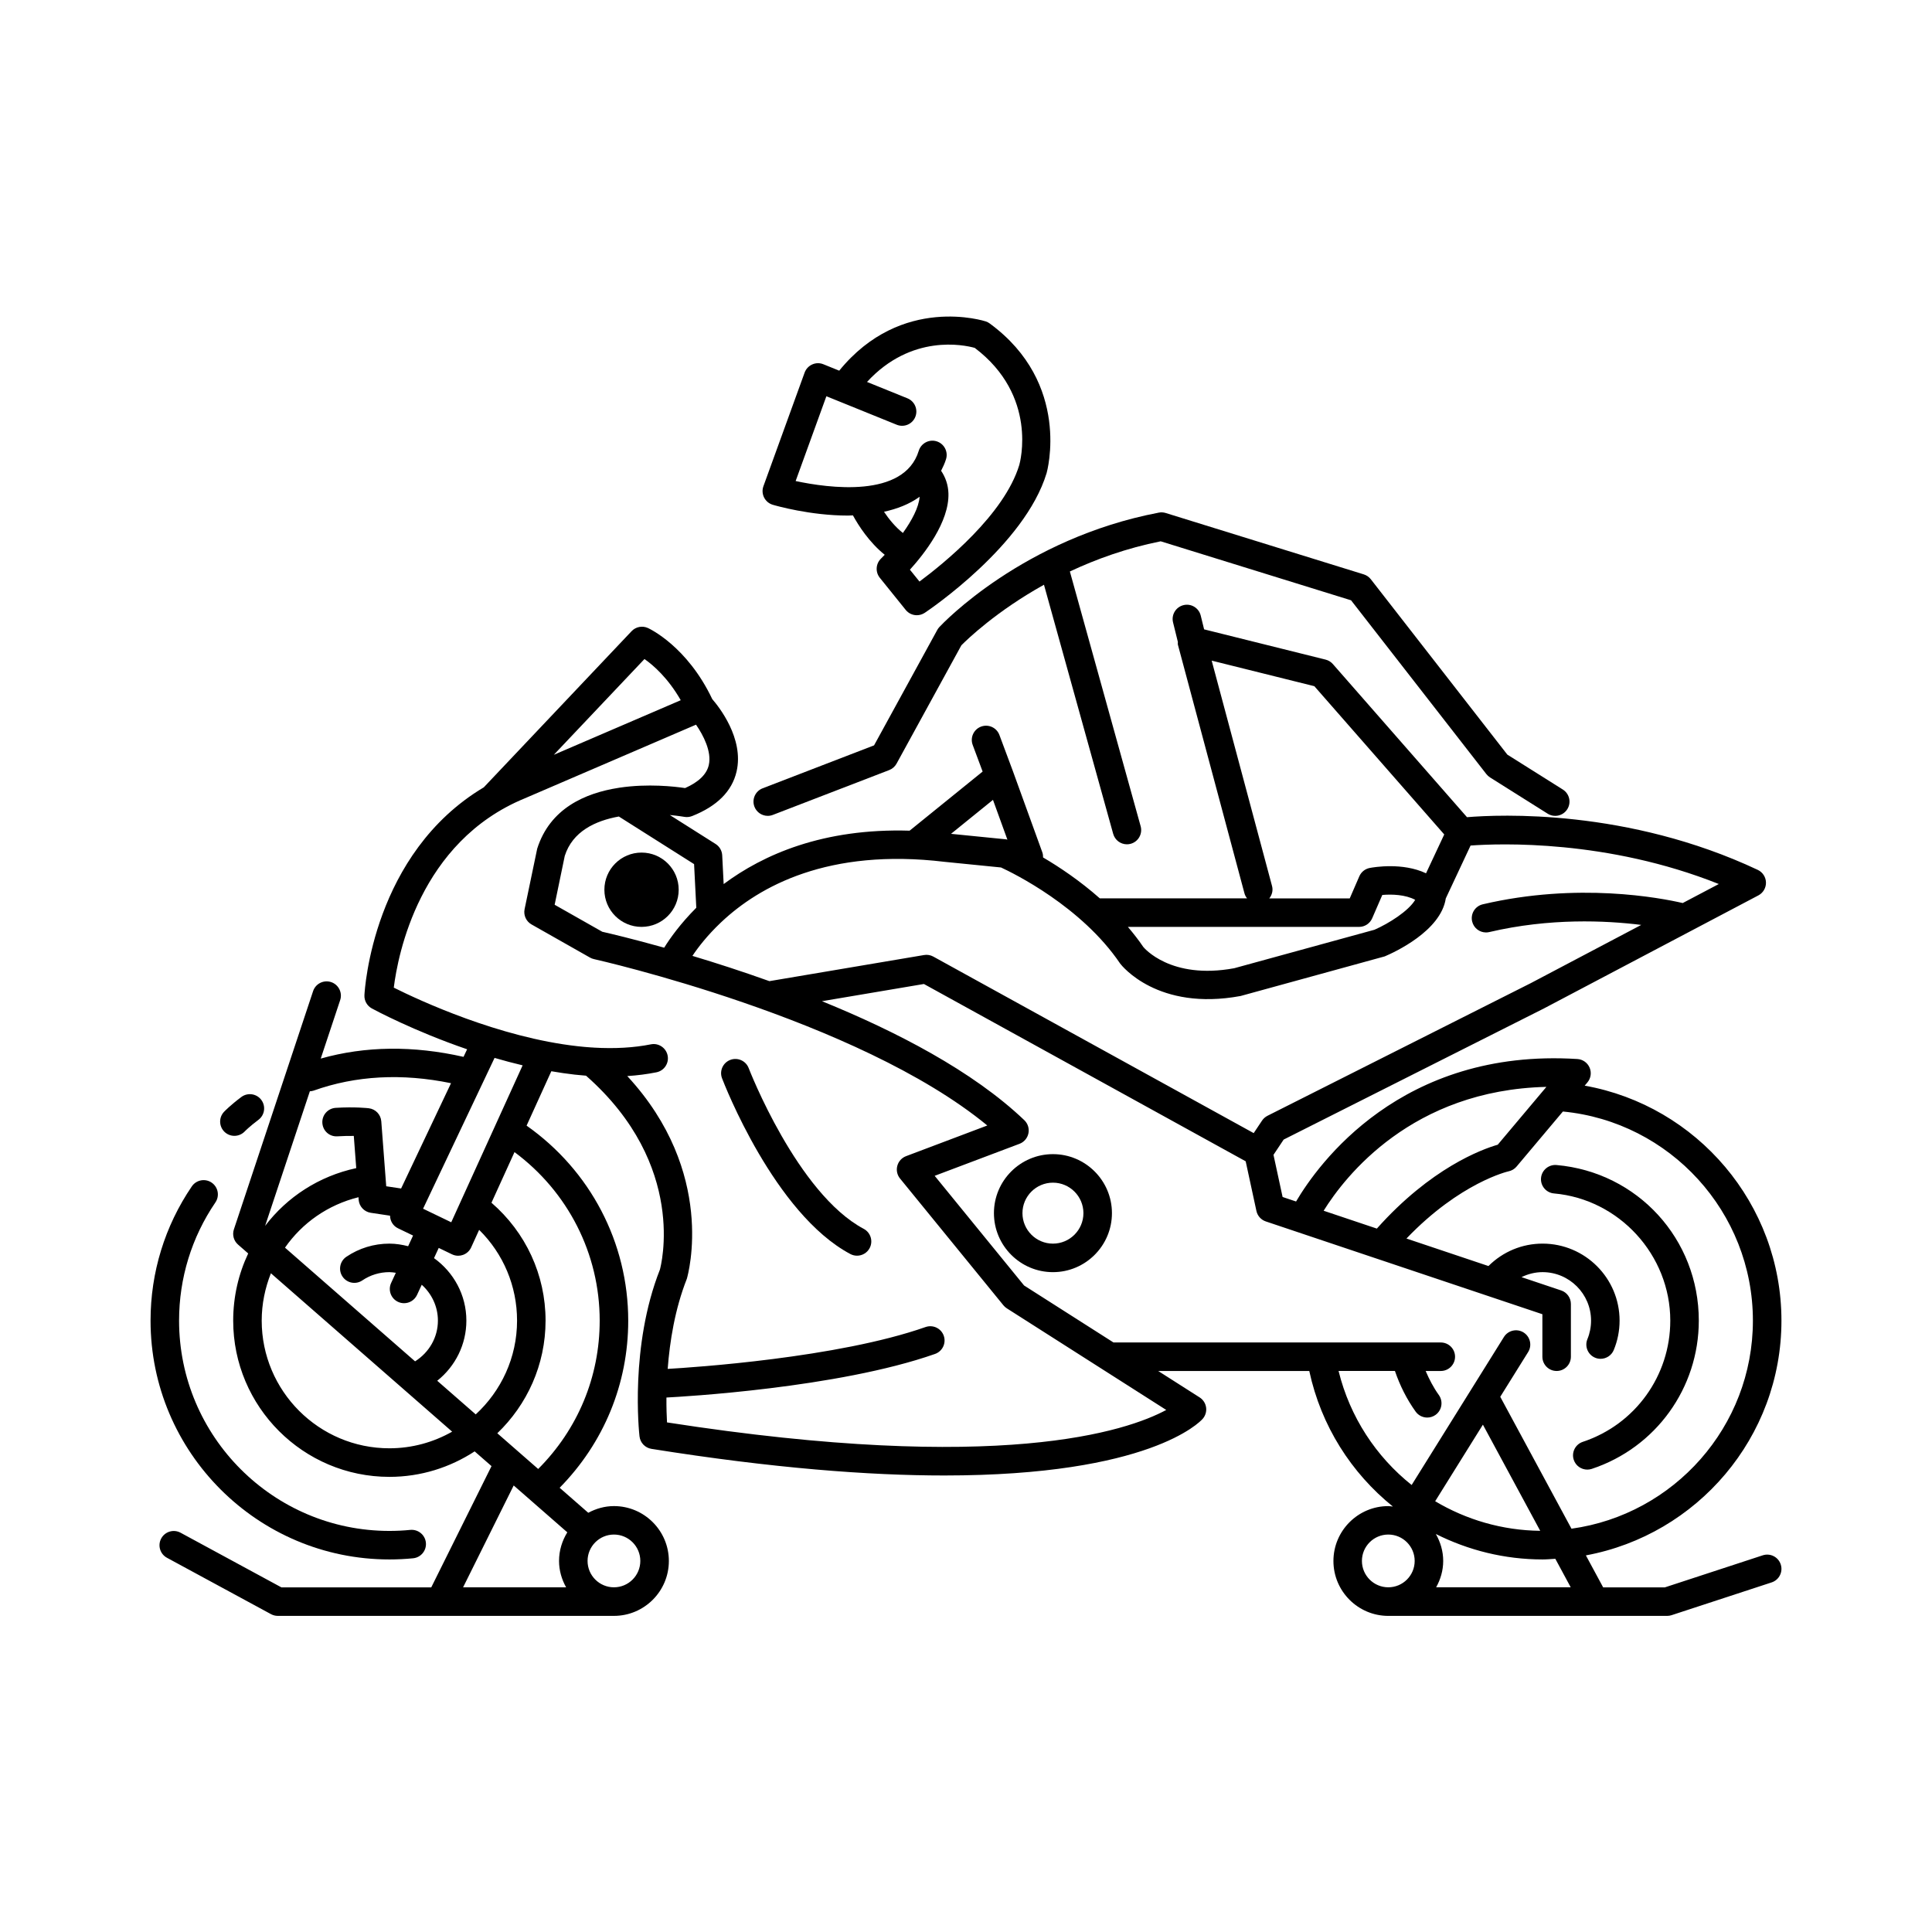
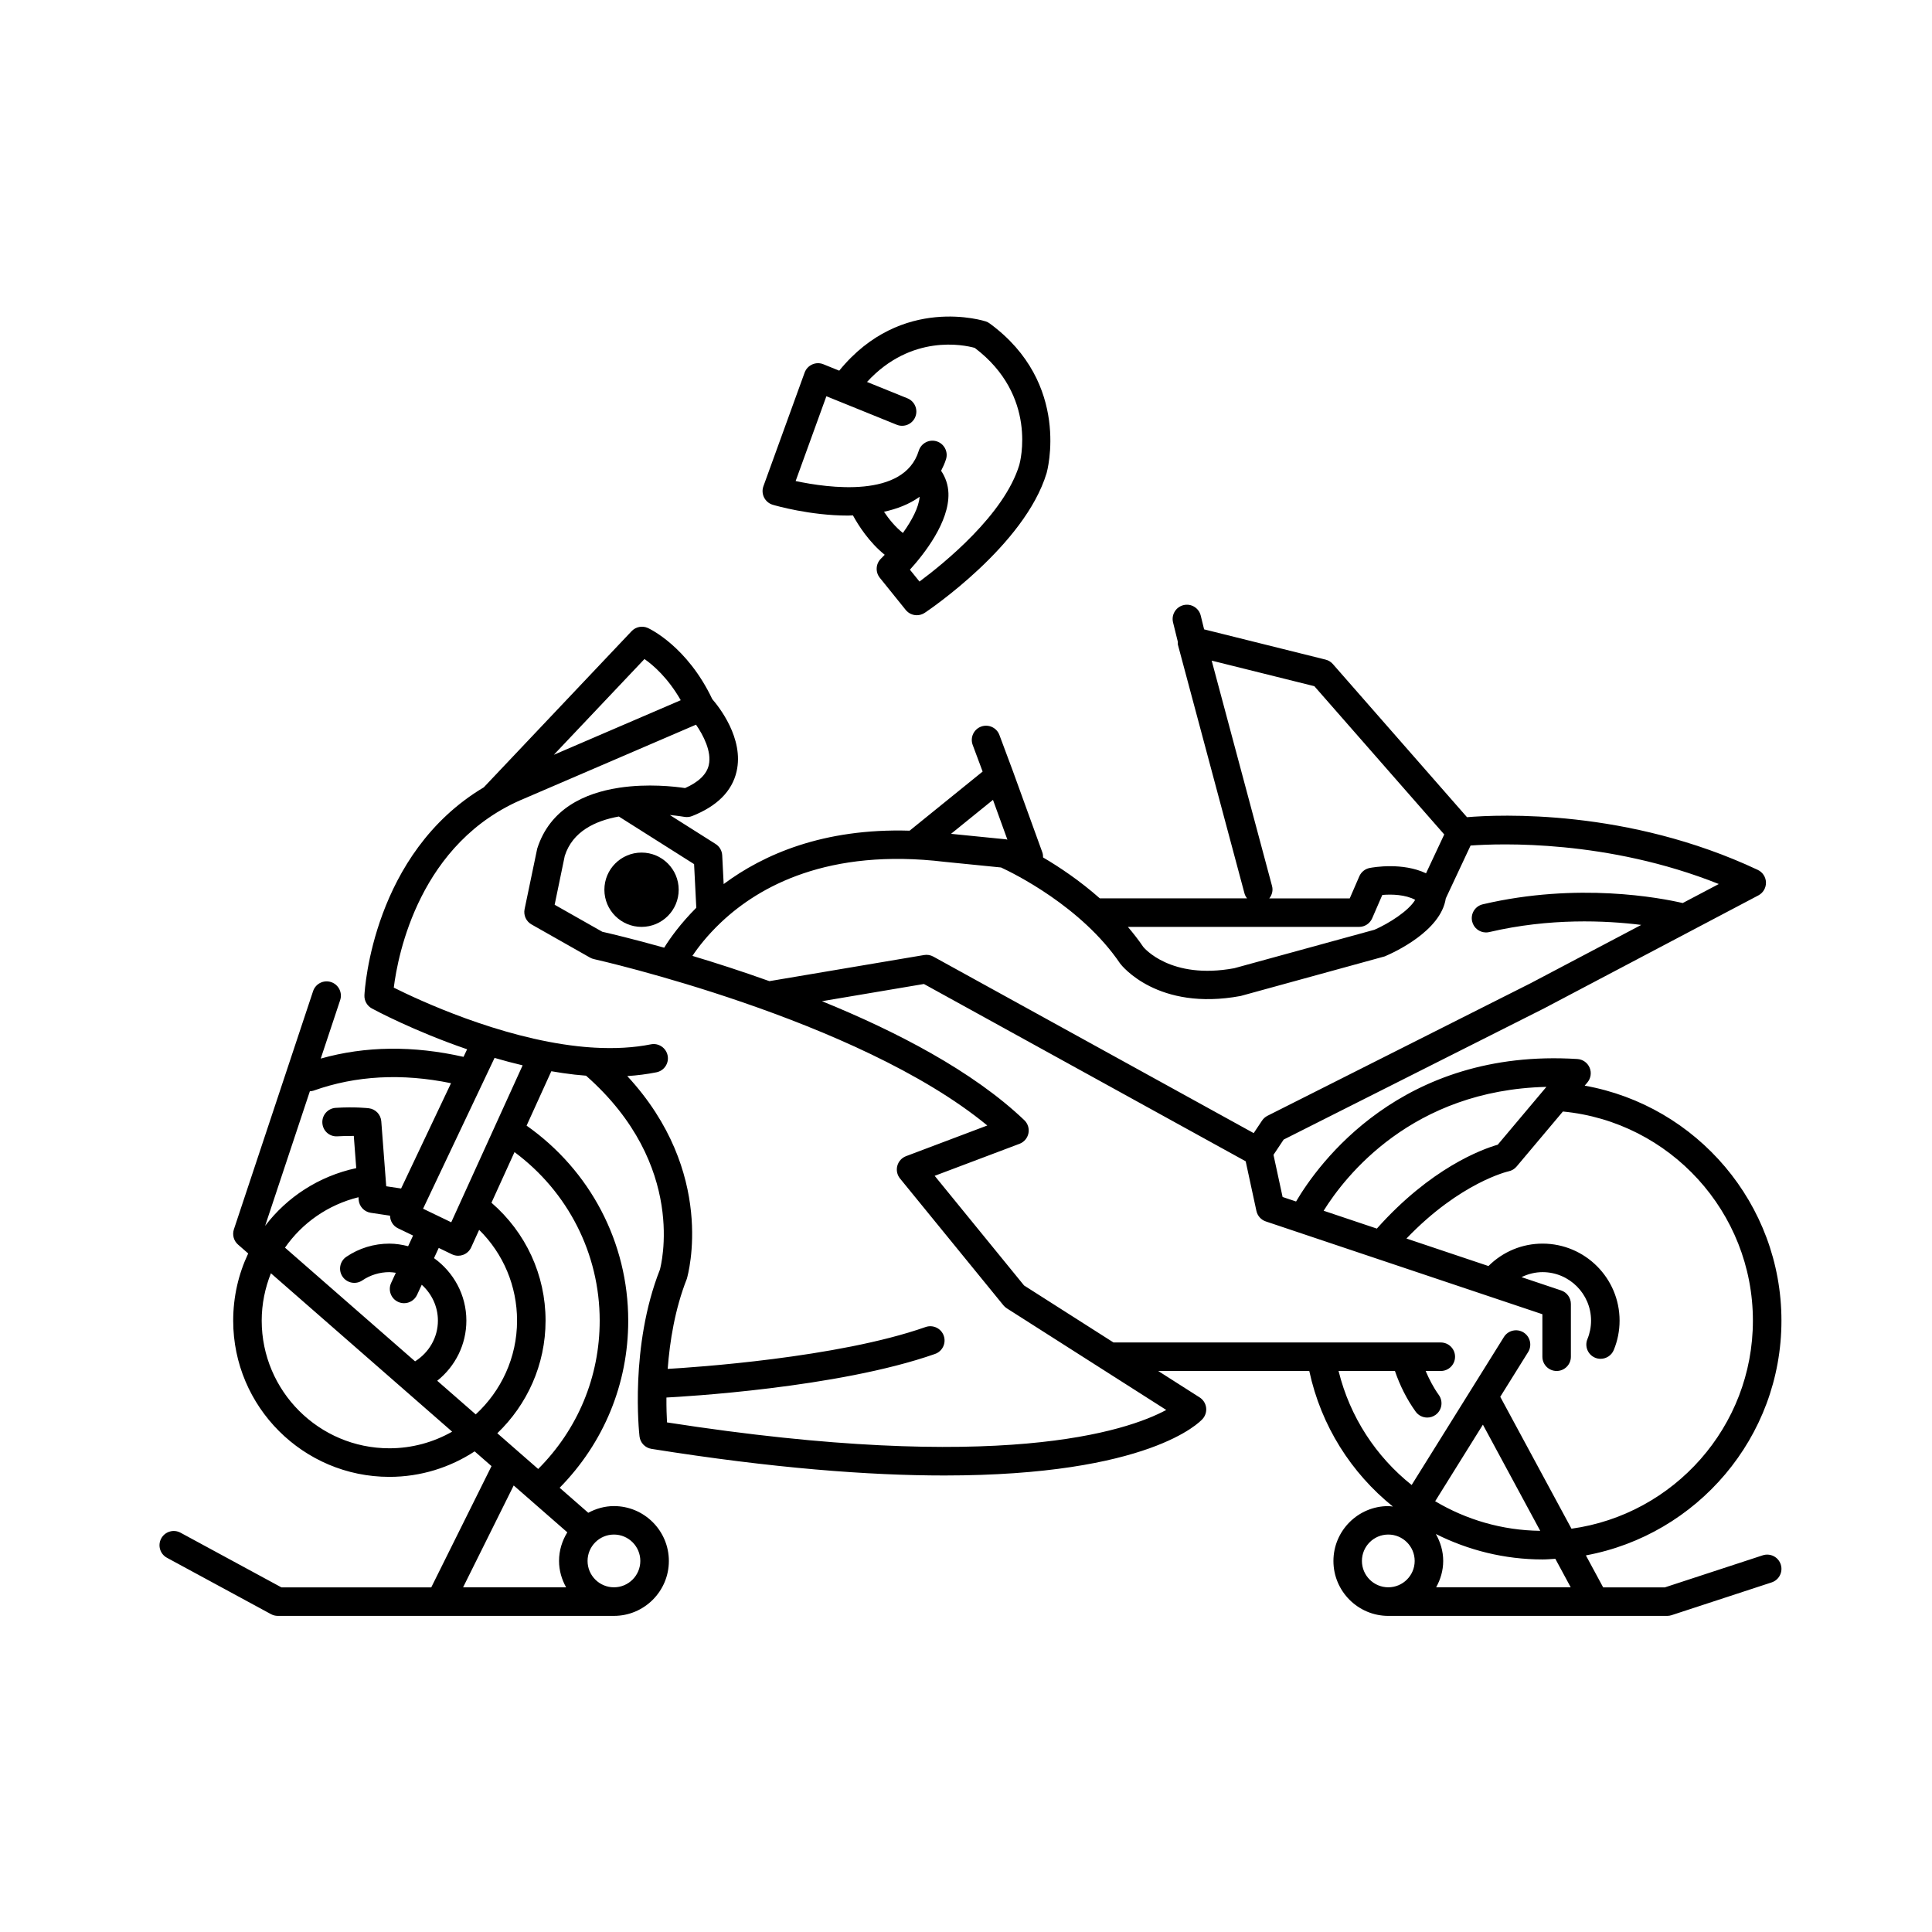
<svg xmlns="http://www.w3.org/2000/svg" fill="#000000" width="800px" height="800px" version="1.1" viewBox="144 144 512 512">
  <g>
-     <path d="m247.19 557.27c2.121 0 4.215-0.105 6.285-0.309 2.078-0.207 3.594-2.055 3.391-4.133-0.203-2.078-2.055-3.582-4.133-3.391-1.824 0.184-3.672 0.273-5.543 0.273-30.734 0-55.734-25-55.734-55.734 0-11.238 3.328-22.07 9.629-31.324 1.172-1.723 0.727-4.074-1-5.25-1.719-1.172-4.07-0.727-5.25 1-7.152 10.508-10.938 22.812-10.938 35.574 0 34.902 28.395 63.293 63.293 63.293z" />
    <path d="m616.1 493.98c0-30.906-22.395-56.969-52.141-62.27l0.719-0.855c0.922-1.094 1.145-2.609 0.582-3.918-0.562-1.312-1.812-2.195-3.234-2.285-46.777-2.957-68.773 27.945-74.555 37.758l-3.57-1.195-2.414-11.172 2.695-4.043 68.945-34.734 56.855-29.973c1.266-0.668 2.051-1.996 2.016-3.43s-0.875-2.723-2.168-3.332c-34.492-16.234-68.547-14.676-77.059-13.965l-35.551-40.586c-0.508-0.582-1.18-0.992-1.93-1.176l-32.188-8.016-0.898-3.652c-0.496-2.027-2.543-3.273-4.57-2.766-2.027 0.5-3.266 2.547-2.766 4.57l1.281 5.199c0.016 0.234-0.062 0.465 0 0.695l17.652 65.93c0.133 0.5 0.383 0.93 0.684 1.312h-39.02c-5.281-4.668-10.703-8.297-15.039-10.84 0.012-0.457-0.043-0.922-0.207-1.379l-7.773-21.445c0-0.004-0.008-0.008-0.008-0.012-0.004-0.008 0-0.016-0.004-0.02l-3.582-9.602c-0.727-1.957-2.906-2.945-4.859-2.219-1.957 0.727-2.949 2.906-2.219 4.859l2.633 7.055-19.348 15.664c-22.918-0.68-38.781 6.328-49.281 14.152l-0.387-7.629c-0.062-1.227-0.715-2.344-1.754-3l-12.129-7.672c2.254 0.211 3.742 0.473 3.805 0.48 0.695 0.133 1.426 0.062 2.086-0.195 6.621-2.613 10.59-6.582 11.797-11.801 2.043-8.809-4.785-17.297-6.441-19.199-6.644-14.004-16.656-18.668-17.086-18.859-1.461-0.652-3.184-0.312-4.289 0.852l-39.168 41.383c-29.336 17.504-31.555 53.441-31.637 55.09-0.074 1.453 0.695 2.816 1.969 3.512 0.684 0.371 11.055 5.953 25.246 10.82l-0.953 2.008c-13.324-3.016-26.02-2.879-37.84 0.457l5.148-15.488c0.656-1.98-0.414-4.121-2.394-4.781-1.988-0.656-4.121 0.414-4.781 2.394l-20.988 63.133c-0.48 1.445-0.047 3.035 1.102 4.039l2.688 2.348c-2.559 5.41-3.977 11.453-3.977 17.809 0 22.824 18.57 41.395 41.395 41.395 8.336 0 16.09-2.5 22.594-6.754l4.469 3.906-15.969 32.133h-39.711l-26.727-14.484c-1.836-0.992-4.125-0.316-5.121 1.52s-0.316 4.129 1.52 5.121l27.57 14.941c0.555 0.301 1.172 0.457 1.801 0.457h89.09c8.02 0 14.547-6.527 14.547-14.547 0-8.023-6.527-14.547-14.547-14.547-2.473 0-4.769 0.68-6.812 1.773l-7.582-6.625c11.695-11.895 18.172-27.52 18.172-44.285 0-20.711-10.07-39.812-26.934-51.688l6.555-14.414c2.059 0.352 4.125 0.668 6.203 0.898 1.008 0.109 2.008 0.207 2.996 0.281 27.027 23.805 19.789 50.586 19.578 51.391-8.008 20.289-5.519 43.23-5.406 44.199 0.191 1.684 1.484 3.035 3.16 3.305 32.316 5.152 57.723 7.055 77.633 7.055 54.387-0.004 67.73-14.188 68.453-15.008 0.727-0.828 1.059-1.938 0.906-3.027-0.156-1.094-0.781-2.062-1.711-2.656l-10.969-6.992h40.027c3.125 14.547 11.148 27.055 22.16 35.918-0.406-0.035-0.801-0.121-1.215-0.121-8.02 0-14.547 6.527-14.547 14.547 0 8.02 6.527 14.547 14.547 14.547h73.887c0.398 0 0.797-0.062 1.176-0.188l26.516-8.684c1.984-0.648 3.066-2.785 2.414-4.766-0.648-1.984-2.773-3.059-4.766-2.414l-25.941 8.496h-16.352l-4.578-8.477c29.434-5.438 51.824-31.242 51.824-62.219zm-62.289-61.945-12.895 15.324c-4.254 1.227-17.742 6.188-32.035 22.23l-14.102-4.731c5.668-9.105 23.391-31.984 59.031-32.824zm45.688-53.758-9.562 5.039c-5.824-1.352-27.738-5.586-52.992 0.336-2.031 0.477-3.293 2.508-2.812 4.543 0.41 1.742 1.961 2.914 3.676 2.914 0.285 0 0.574-0.031 0.867-0.102 16.039-3.758 30.828-3.074 40.27-1.895l-29.273 15.43-69.777 35.152c-0.582 0.297-1.082 0.734-1.445 1.277l-2.211 3.316-84.895-46.777c-0.746-0.414-1.613-0.562-2.453-0.418l-40.992 6.922c-7.316-2.617-14.254-4.852-20.402-6.695 1.539-2.328 3.984-5.453 7.418-8.727 0.117-0.105 0.238-0.199 0.34-0.32 9.914-9.305 28.152-19.594 59.125-15.871l14.898 1.488c3.238 1.496 21.332 10.336 31.578 25.473 0.395 0.52 9.938 12.66 31.918 8.586l38.207-10.5c2.523-1.07 14.859-6.711 16.164-15.355l6.57-14.016c7.738-0.559 36.207-1.602 65.785 10.199zm-192.35-22.305 3.824 10.547c-0.113-0.023-0.219-0.074-0.336-0.086l-14.605-1.461zm97.027 33.664c1.504 0 2.867-0.895 3.465-2.277l2.684-6.184c2.477-0.227 6.168-0.102 8.715 1.293-1.762 2.961-6.984 6.262-10.793 7.926l-37.164 10.195c-16.914 3.121-23.953-5.473-24.098-5.637-1.266-1.871-2.652-3.629-4.086-5.32zm-23.07-10.824-15.996-59.738 27.207 6.773 34.422 39.293-4.824 10.293c-6.227-2.941-13.902-1.613-14.957-1.406-1.211 0.242-2.231 1.066-2.723 2.203l-2.539 5.852h-21.32c0.711-0.906 1.051-2.078 0.73-3.269zm-152.58 5.75c-4.207 4.219-6.957 8.07-8.508 10.586-8.445-2.371-14.477-3.785-16.406-4.223l-12.625-7.156 2.68-12.945c2.062-6.488 8.086-9.312 14.332-10.441l19.941 12.617zm-13.734-65.914c2.379 1.66 6.242 5.035 9.613 10.914l-33.637 14.469zm-88.676 114.55c0.324-0.023 0.652-0.055 0.977-0.168 11.215-4.004 23.453-4.641 36.434-1.973l-13.227 27.906-3.945-0.59-1.309-17.211c-0.137-1.801-1.527-3.254-3.32-3.465-0.148-0.016-3.688-0.43-8.766-0.105-2.082 0.133-3.664 1.93-3.531 4.012 0.133 2.082 1.875 3.68 4.012 3.531 1.672-0.105 3.141-0.121 4.32-0.102l0.648 8.531c-9.914 2.133-18.344 7.676-24.148 15.301zm42.75 41.367 2.113-4.644c6.422 6.332 10.047 14.914 10.047 24.055 0 9.828-4.238 18.664-10.953 24.852l-10.203-8.914c4.816-3.832 7.723-9.641 7.723-15.938 0-6.832-3.406-12.855-8.574-16.562l1.25-2.703 3.516 1.695c0.516 0.25 1.078 0.375 1.641 0.375 0.434 0 0.871-0.074 1.285-0.227 0.957-0.344 1.734-1.062 2.156-1.988zm-29.82-12.617c0.137 1.758 1.465 3.191 3.211 3.453l5.106 0.766c0.027 1.379 0.773 2.695 2.102 3.336l4.004 1.93-1.309 2.824c-1.598-0.402-3.242-0.684-4.965-0.684-4.09 0-8.035 1.207-11.41 3.488-1.73 1.168-2.184 3.519-1.016 5.246 1.172 1.73 3.512 2.184 5.246 1.016 2.121-1.438 4.609-2.195 7.18-2.195 0.582 0 1.141 0.098 1.703 0.172l-1.246 2.695c-0.875 1.895-0.051 4.141 1.844 5.016 0.516 0.238 1.055 0.348 1.586 0.348 1.426 0 2.793-0.812 3.434-2.191l1.25-2.699c2.609 2.352 4.285 5.723 4.285 9.508 0 4.441-2.336 8.449-6.051 10.793l-34.473-30.129c4.555-6.539 11.352-11.352 19.48-13.367zm8.145 65.863c-18.66 0-33.836-15.18-33.836-33.836 0-4.43 0.895-8.648 2.438-12.547l48.031 41.977c-4.918 2.793-10.586 4.406-16.633 4.406zm32.945 9.852 14.207 12.418c-1.363 2.215-2.191 4.797-2.191 7.582 0 2.547 0.715 4.906 1.871 6.988h-27.297zm33.555 20c0 3.856-3.133 6.988-6.988 6.988s-6.992-3.133-6.992-6.988c0-3.856 3.137-6.992 6.992-6.992s6.988 3.137 6.988 6.992zm-10.766-63.688c0 14.91-5.805 28.801-16.301 39.316l-10.832-9.465c7.863-7.539 12.789-18.121 12.789-29.852 0-12.105-5.231-23.363-14.336-31.242l6.106-13.418c14.148 10.504 22.574 26.902 22.574 44.66zm-39.34-26.059-7.465-3.598 18.945-39.965c2.418 0.707 4.898 1.371 7.438 1.973zm57.18 53.031c-0.09-1.629-0.172-3.891-0.152-6.59 3.922-0.199 45.457-2.5 71.184-11.551 1.969-0.695 3-2.848 2.309-4.82-0.691-1.965-2.84-2.996-4.82-2.309-23.297 8.195-61.789 10.715-68.34 11.094 0.543-7.238 1.895-15.812 5.074-23.875 0.363-1.234 7.848-28.188-15.785-53.727 2.699-0.176 5.277-0.508 7.731-1 2.047-0.41 3.375-2.398 2.965-4.445-0.41-2.043-2.41-3.383-4.445-2.965-4.519 0.902-9.582 1.188-15.102 0.867-0.223-0.035-0.438-0.031-0.68-0.043-1.172-0.078-2.359-0.184-3.57-0.32-20.895-2.316-42.035-12.164-48.777-15.531 1.078-8.668 6.797-38.668 34.695-50.156l45.402-19.531c1.898 2.734 4.211 7.141 3.379 10.715-0.566 2.449-2.68 4.492-6.277 6.086-2.75-0.418-9.848-1.223-17.348-0.109-0.109 0.02-0.219 0.023-0.328 0.055-8.828 1.375-18.133 5.453-21.516 16.113l-3.34 16.023c-0.336 1.605 0.41 3.246 1.836 4.055l15.508 8.789c0.324 0.188 0.68 0.32 1.047 0.402 0.727 0.16 69.781 15.719 104.23 44.09l-21.531 8.129c-1.141 0.43-2 1.379-2.316 2.555-0.316 1.172-0.051 2.43 0.723 3.371l27.395 33.598c0.254 0.312 0.555 0.582 0.895 0.797l42.258 26.934c-10.434 5.621-43.992 17.016-132.3 3.301zm177.97-13.629h14.938c1.309 3.832 3.117 7.469 5.488 10.773 0.738 1.027 1.898 1.574 3.074 1.574 0.766 0 1.535-0.23 2.203-0.707 1.695-1.219 2.082-3.578 0.867-5.273-1.426-1.984-2.531-4.141-3.492-6.363h4.016c2.086 0 3.777-1.691 3.777-3.777s-1.691-3.777-3.777-3.777l-86.742-0.004-23.695-15.102-23.691-29.059 22.48-8.484c1.215-0.457 2.109-1.512 2.367-2.781 0.258-1.273-0.156-2.59-1.094-3.484-13.656-13.027-33.984-23.547-53.621-31.527l27.016-4.562 85.273 46.988 2.844 13.156c0.281 1.301 1.227 2.359 2.488 2.781l29.316 9.836h0.004l43.977 14.754v11.266c0 2.086 1.691 3.777 3.777 3.777 2.086 0 3.777-1.691 3.777-3.777v-13.984c0-1.625-1.039-3.066-2.574-3.582l-10.512-3.527c1.723-0.836 3.606-1.324 5.582-1.324 7.086 0 12.848 5.766 12.848 12.848 0 1.699-0.324 3.348-0.965 4.902-0.793 1.93 0.121 4.137 2.051 4.934 0.473 0.195 0.961 0.285 1.438 0.285 1.484 0 2.894-0.879 3.496-2.336 1.02-2.477 1.539-5.094 1.539-7.785 0-11.254-9.152-20.406-20.406-20.406-5.43 0-10.496 2.125-14.344 5.941l-21.73-7.289c14.258-14.883 26.934-17.785 27.055-17.809 0.832-0.168 1.586-0.617 2.133-1.27l12.27-14.582c28.371 2.727 50.352 26.684 50.352 55.414 0 28.129-20.965 51.395-48.078 55.145l-18.875-34.957 7.383-11.844c1.105-1.77 0.562-4.102-1.207-5.207-1.766-1.102-4.102-0.566-5.207 1.207l-24.449 39.219c-9.402-7.488-16.359-17.988-19.367-30.219zm38.25 14.23 15.191 28.133c-10.082-0.113-19.617-2.945-27.84-7.84zm-32.059 36.113c0-3.856 3.133-6.992 6.988-6.992 3.856 0 6.992 3.137 6.992 6.992 0 3.856-3.137 6.988-6.992 6.988-3.852 0-6.988-3.133-6.988-6.988zm55.332 6.988h-35.664c1.156-2.082 1.871-4.441 1.871-6.988 0-2.606-0.746-5.019-1.949-7.137 8.574 4.301 18.191 6.742 28.293 6.742 1.137 0 2.246-0.109 3.371-0.172z" />
-     <path d="m564.65 533.46c0.395 0 0.793-0.062 1.188-0.191 16.965-5.625 28.363-21.418 28.363-39.297 0-21.609-16.215-39.336-37.715-41.23-2.07-0.168-3.91 1.355-4.098 3.434-0.184 2.078 1.352 3.914 3.434 4.098 17.285 1.523 30.82 16.328 30.82 33.703 0 14.621-9.316 27.531-23.18 32.125-1.984 0.656-3.055 2.793-2.398 4.773 0.523 1.582 2 2.586 3.586 2.586z" />
-     <path d="m423.04 449.86c-8.621 0-15.637 7.012-15.637 15.637 0 8.621 7.012 15.637 15.637 15.637 8.621 0 15.637-7.012 15.637-15.637s-7.016-15.637-15.637-15.637zm0 23.715c-4.453 0-8.078-3.625-8.078-8.078 0-4.453 3.625-8.078 8.078-8.078 4.453 0 8.078 3.625 8.078 8.078 0 4.453-3.625 8.078-8.078 8.078z" />
+     <path d="m564.65 533.46z" />
    <path d="m323.86 379.79c0 5.438-4.406 9.844-9.844 9.844s-9.848-4.406-9.848-9.844 4.41-9.848 9.848-9.848 9.844 4.41 9.844 9.848" />
-     <path d="m372.9 469.66c-17.609-9.367-30.367-42.266-30.492-42.598-0.746-1.949-2.934-2.918-4.879-2.176-1.949 0.746-2.926 2.926-2.18 4.875 0.559 1.461 13.891 35.875 34.004 46.57 0.566 0.301 1.172 0.441 1.77 0.441 1.352 0 2.66-0.727 3.34-2.004 0.977-1.84 0.277-4.129-1.562-5.109z" />
-     <path d="m206.12 445.01c0.992 0 1.988-0.391 2.731-1.164 0.012-0.012 1.258-1.301 3.633-3.078 1.672-1.25 2.012-3.617 0.762-5.289-1.25-1.668-3.617-2.004-5.289-0.762-2.891 2.164-4.418 3.75-4.582 3.922-1.434 1.512-1.367 3.891 0.137 5.332 0.734 0.695 1.672 1.039 2.609 1.039z" />
    <path d="m348.79 277.77c0.766 0.227 9.91 2.863 19.941 2.863 0.434 0 0.871-0.039 1.309-0.051 1.449 2.676 4.328 7.156 8.422 10.445-0.332 0.344-0.672 0.703-0.98 1-1.406 1.359-1.547 3.57-0.32 5.094l6.859 8.512c0.742 0.922 1.836 1.406 2.945 1.406 0.723 0 1.453-0.207 2.098-0.633 1.078-0.723 26.504-17.867 32.297-37.027 0.07-0.234 6.676-23.734-15.086-39.664-0.305-0.227-0.645-0.402-1.004-0.527-0.23-0.074-22.336-7.277-38.867 13.043l-4.199-1.699c-0.953-0.391-2.016-0.371-2.957 0.051-0.938 0.418-1.664 1.199-2.016 2.164l-10.918 30.109c-0.355 0.98-0.289 2.062 0.18 2.992 0.469 0.93 1.301 1.625 2.297 1.922zm29.48 1.855c3.426-0.758 6.688-1.977 9.438-3.977-0.199 2.793-2.086 6.32-4.434 9.594-1.977-1.559-3.699-3.656-5.004-5.617zm-15.27-30.617 18.645 7.555c1.938 0.781 4.141-0.148 4.922-2.082s-0.148-4.137-2.082-4.922l-10.715-4.34c11.754-12.785 25.695-9.824 28.547-9.027 16.789 12.703 12.008 30.32 11.805 31.031-3.969 13.125-19.922 26.047-26.449 30.895l-2.535-3.144c3.785-4.176 10.457-12.648 10.207-20.258-0.074-2.215-0.77-4.215-1.941-5.957 0.48-0.977 0.965-1.953 1.309-3.086 0.609-1.996-0.512-4.109-2.508-4.723-1.98-0.609-4.106 0.512-4.723 2.508-3.891 12.695-24.02 9.859-32.629 8.02z" />
-     <path d="m347.46 360.21c0.453 0 0.914-0.082 1.359-0.254l30.824-11.875c0.832-0.32 1.527-0.926 1.957-1.711l17.176-31.359c1.586-1.605 9.301-9.039 21.887-16.047l18.344 66.02c0.465 1.672 1.984 2.766 3.637 2.766 0.336 0 0.676-0.043 1.012-0.137 2.012-0.559 3.188-2.641 2.629-4.652l-18.758-67.512c6.957-3.266 15.004-6.18 24.07-7.996l50.449 15.633 35.855 46.059c0.27 0.348 0.598 0.645 0.969 0.879l15.27 9.609c1.766 1.113 4.098 0.582 5.211-1.188 1.113-1.766 0.582-4.098-1.188-5.211l-14.707-9.254-36.176-46.473c-0.477-0.609-1.125-1.059-1.863-1.289l-52.492-16.266c-0.594-0.184-1.219-0.219-1.828-0.102-35.941 6.856-57.27 29.367-58.156 30.324-0.215 0.23-0.402 0.484-0.551 0.762l-16.754 30.594-29.531 11.379c-1.949 0.75-2.918 2.938-2.168 4.883 0.578 1.496 2.008 2.418 3.523 2.418z" />
  </g>
</svg>